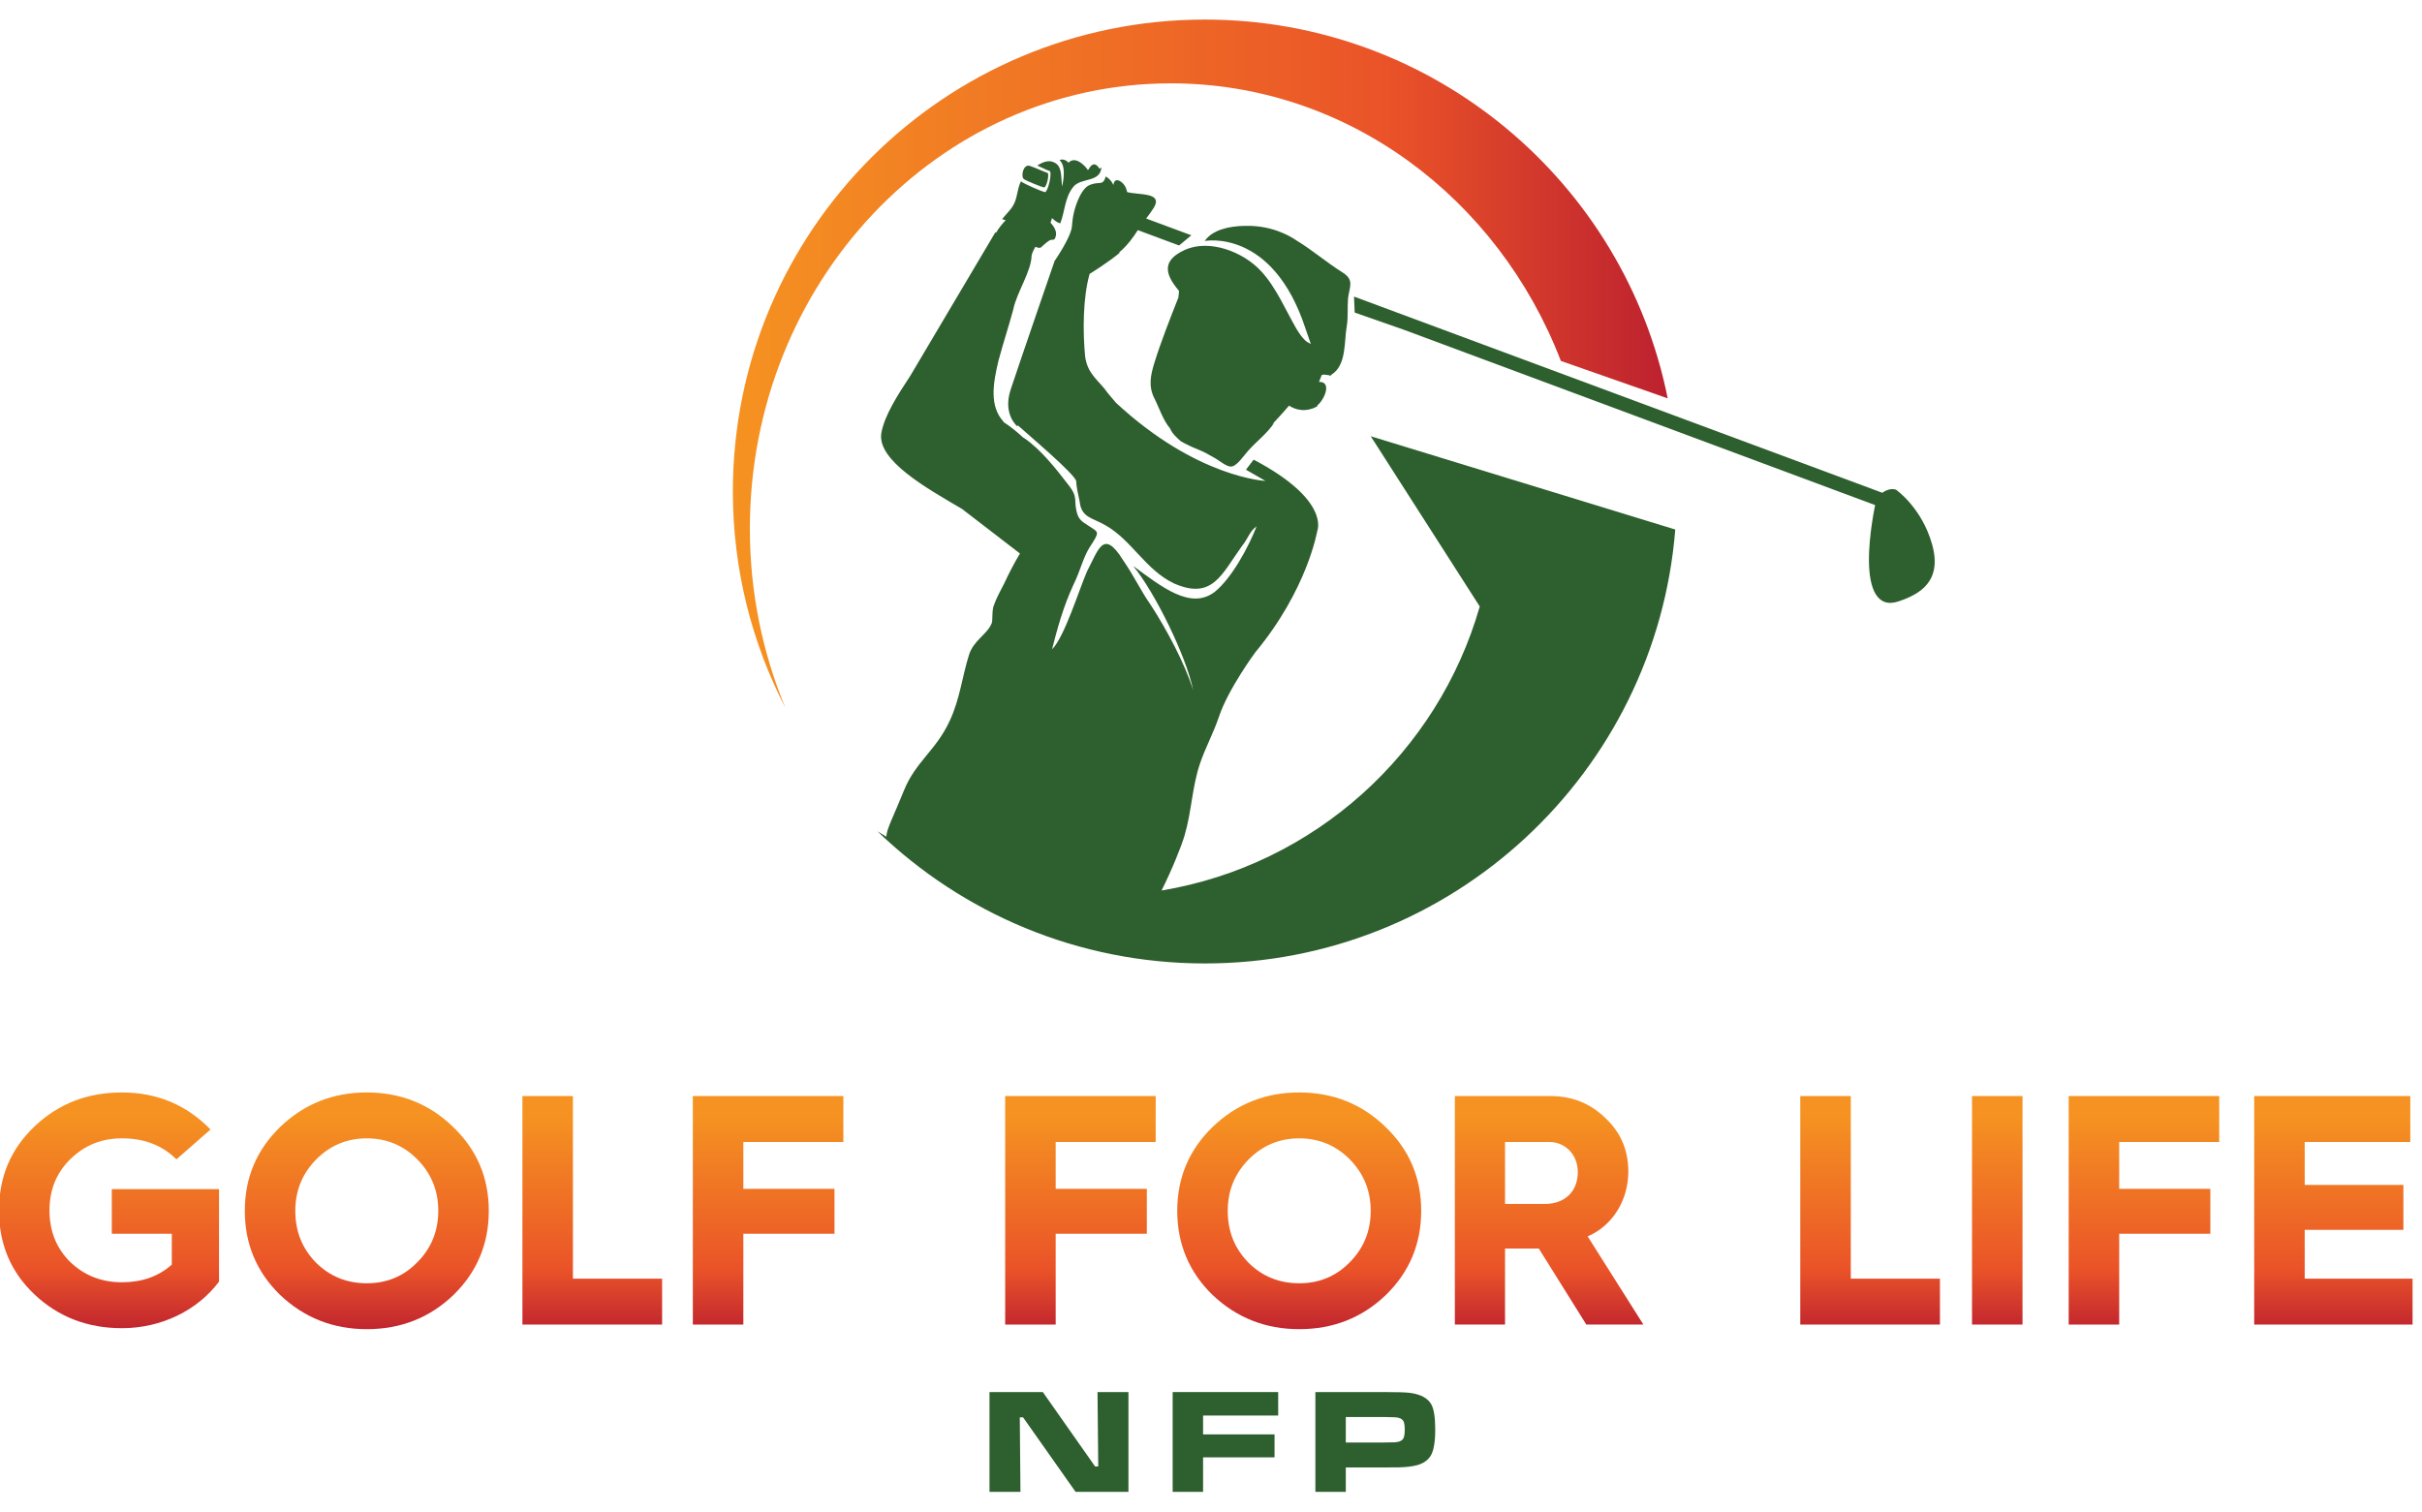
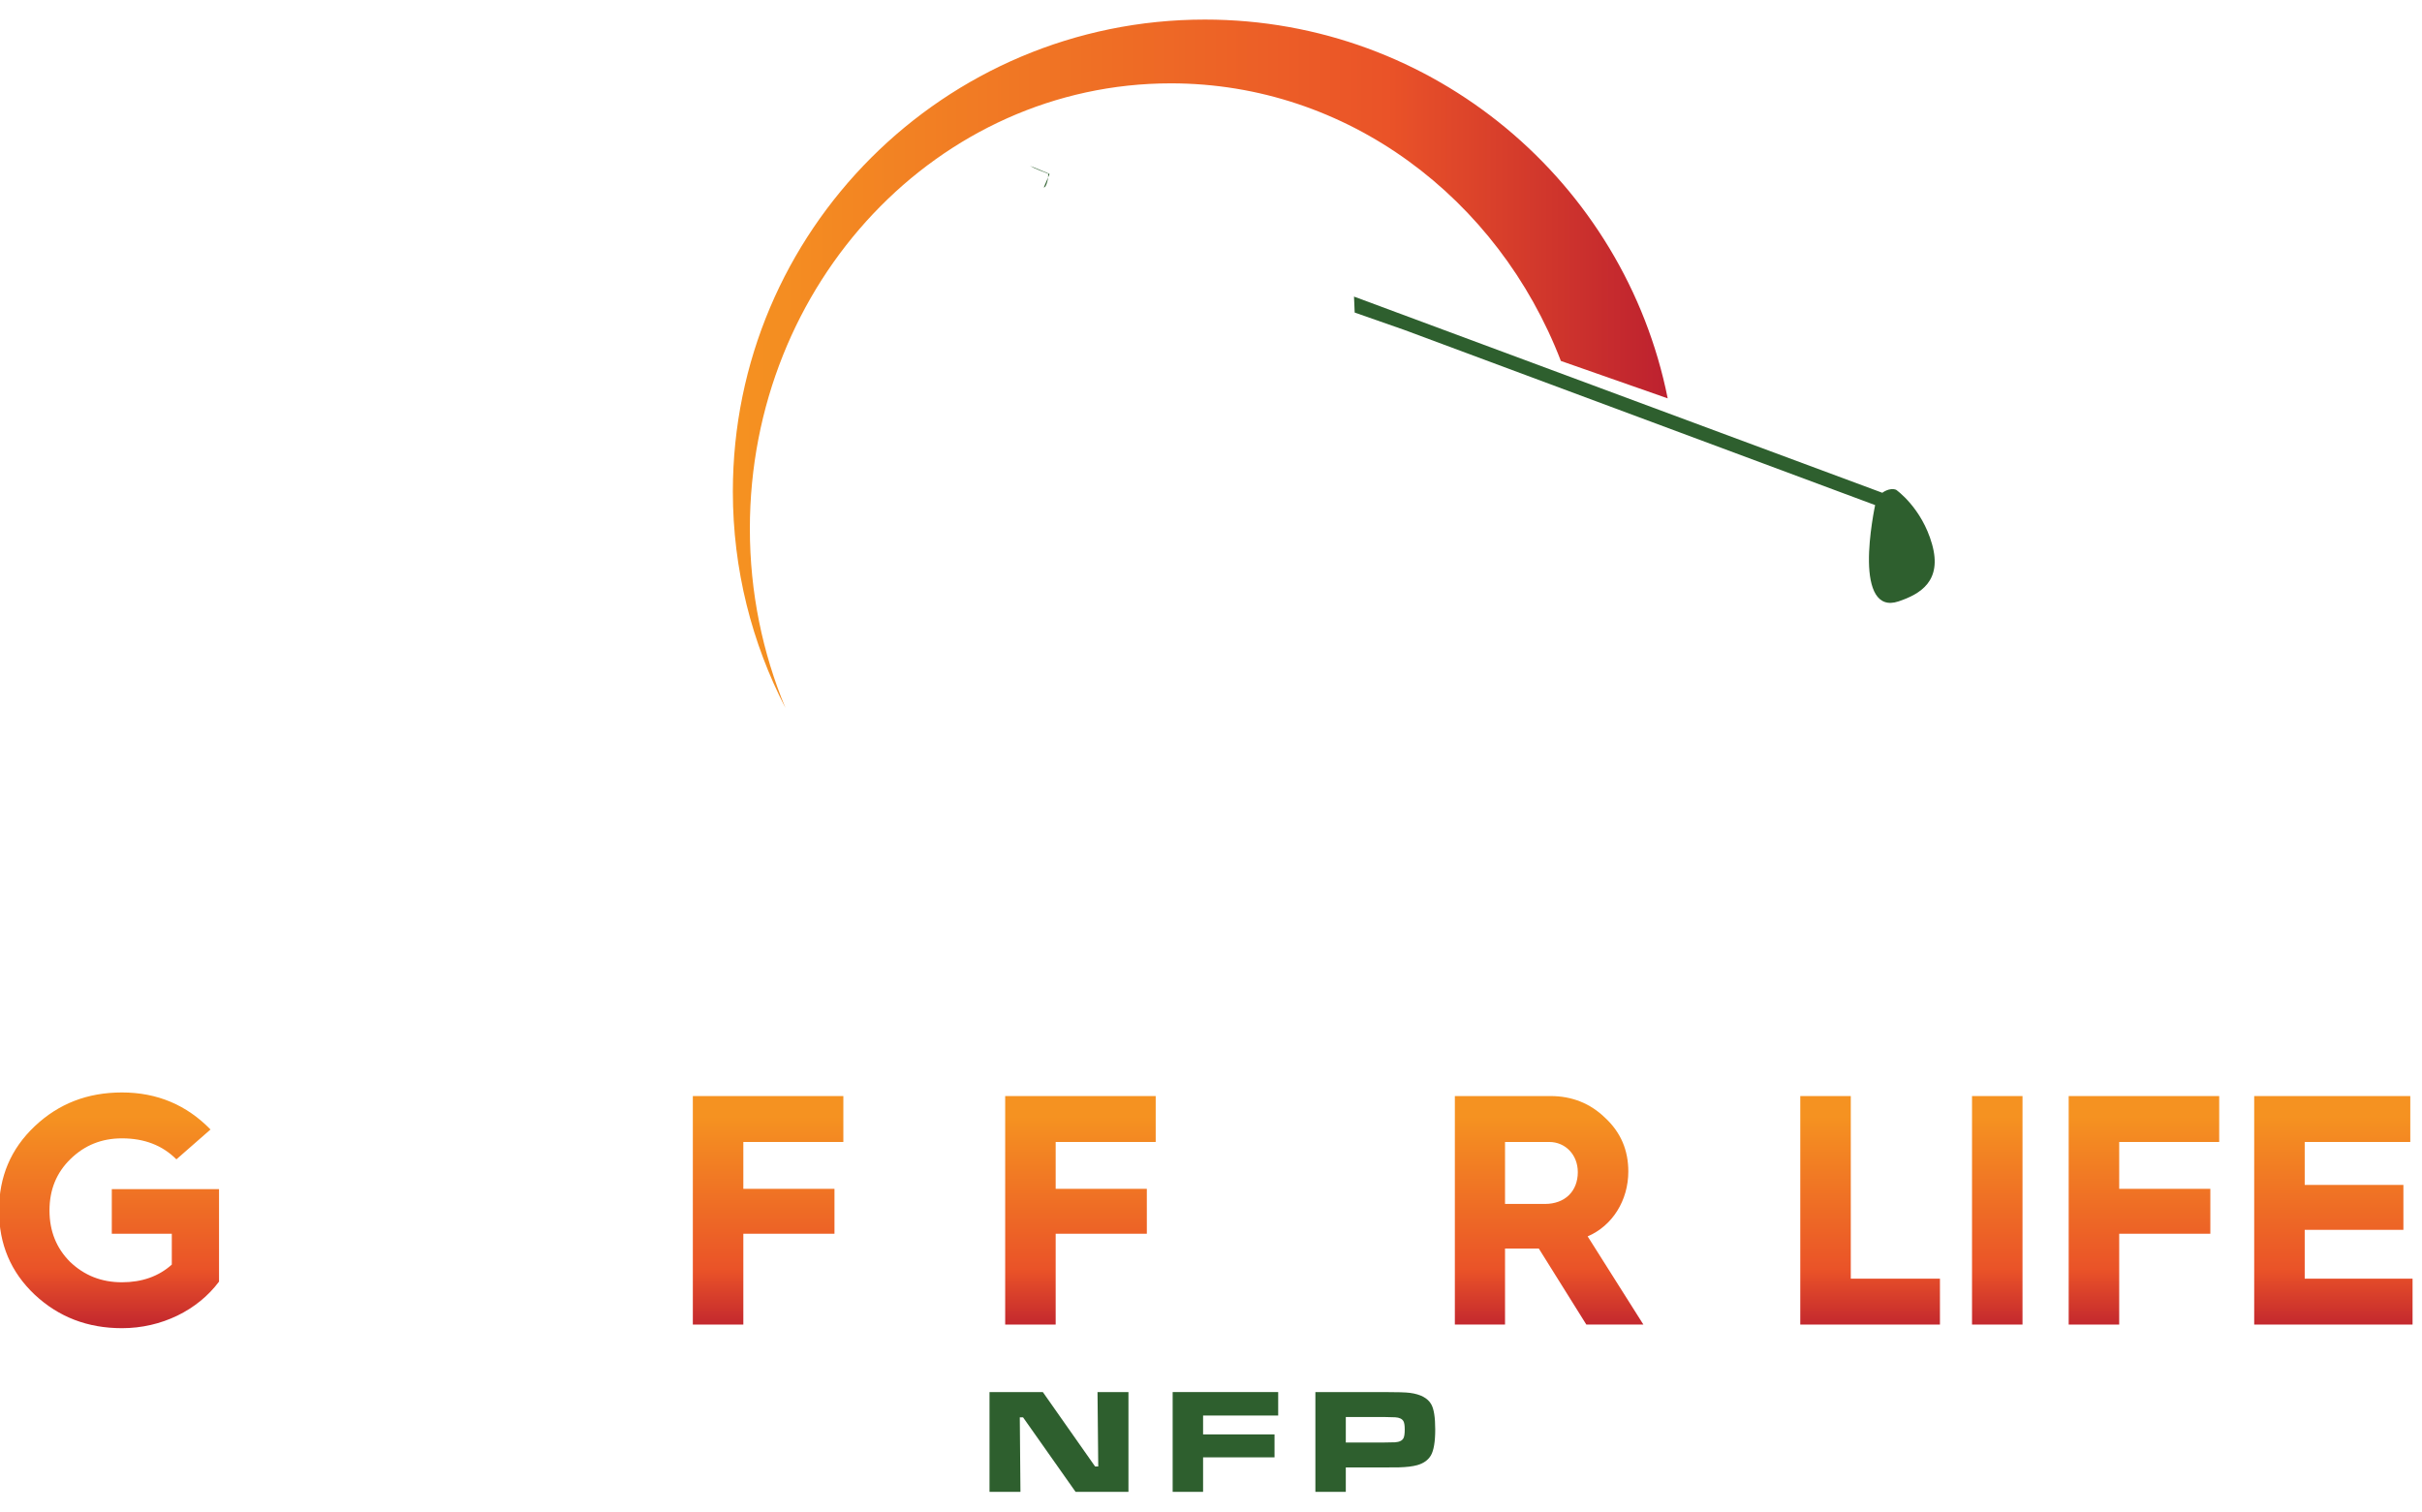
<svg xmlns="http://www.w3.org/2000/svg" width="100%" height="100%" viewBox="0 0 245 153" version="1.1" xml:space="preserve" style="fill-rule:evenodd;clip-rule:evenodd;stroke-linejoin:round;stroke-miterlimit:2;">
  <g>
-     <path d="M118.597,43.779c-0.102,-0.142 -0.166,-0.294 -0.244,-0.439c-0.726,-0.87 -1.063,-2.015 -1.575,-3.023c-0.623,-1.231 -0.4,-2.322 -0.006,-3.604c0.672,-2.167 1.575,-4.433 2.428,-6.612c0,0 0.095,-0.74 0.045,-0.694c-1.459,-1.713 -1.69,-3.066 0.584,-4.111c2.526,-1.154 5.98,0.205 7.754,2.16c1.501,1.622 2.425,3.841 3.526,5.755c0.266,0.444 0.576,0.914 0.917,1.227c0.151,0.146 0.366,0.255 0.572,0.368l-0.535,-1.545c-3.335,-10.217 -10.196,-8.878 -10.196,-8.878c0.76,-1.122 2.452,-1.508 4.038,-1.528c2.616,-0.08 4.46,0.937 5.245,1.478c1.596,0.961 3.036,2.219 4.628,3.214c1.237,0.773 0.748,1.419 0.586,2.604c-0.08,0.941 0.022,1.871 -0.127,2.83c-0.287,1.55 0.005,3.958 -1.55,4.925l-0.043,0.087l-0.072,-0.01c-0.039,0.021 -0.065,0.053 -0.107,0.073c0.014,-0.029 0.028,-0.054 0.042,-0.082l-0.599,-0.081c-0,0.006 0.003,0.01 0.003,0.016c-0.067,0.014 -0.136,0.021 -0.205,0.027l-0.282,0.707c1.314,-0.058 0.602,1.74 -0.177,2.388l0.008,0.071c-0,0 -1.338,0.913 -2.859,-0.06c0,-0 -0.755,0.884 -1.686,1.871c0.058,-0.043 0.115,-0.084 0.173,-0.127c-0.646,1.02 -1.779,1.875 -2.601,2.794c-0.458,0.49 -1.206,1.684 -1.811,1.625c-0.405,-0.002 -1.157,-0.611 -1.505,-0.813c-0.609,-0.352 -1.175,-0.679 -1.792,-0.919c-0.61,-0.246 -1.162,-0.507 -1.724,-0.824c0,-0 -0.574,-0.485 -0.853,-0.87Z" style="fill:#2e5f2e;fill-rule:nonzero;" />
-     <path d="M105.588,18.962c0.275,0.066 0.618,-1.417 0.343,-1.483c-0.276,-0.066 -1.064,-0.46 -1.753,-0.693c-0.688,-0.234 -0.956,1.131 -0.58,1.357c0.375,0.226 1.714,0.752 1.99,0.819Z" style="fill:#2e5f2e;fill-rule:nonzero;" />
+     <path d="M105.588,18.962c0.275,0.066 0.618,-1.417 0.343,-1.483c-0.276,-0.066 -1.064,-0.46 -1.753,-0.693c0.375,0.226 1.714,0.752 1.99,0.819Z" style="fill:#2e5f2e;fill-rule:nonzero;" />
    <path d="M195.442,55.069c-1.045,-3.715 -3.642,-5.518 -3.642,-5.518c-0.684,-0.25 -1.391,0.306 -1.391,0.306l-53.443,-19.85l0.069,1.615l5.017,1.757l47.63,17.724c-0,0 -0.664,3.09 -0.625,5.74c0.039,2.65 0.784,4.745 2.994,4.002c2.21,-0.742 4.436,-2.06 3.391,-5.776Z" style="fill:#2e5f2e;fill-rule:nonzero;" />
-     <path d="M138.66,44.138l11.026,17.223c-4.241,14.824 -16.732,26.163 -32.188,28.737c1.068,-2.13 2.008,-4.486 2.33,-5.573c0.701,-2.369 0.757,-4.883 1.543,-7.229c0.541,-1.617 1.379,-3.127 1.918,-4.741c0.956,-2.868 3.704,-6.572 3.704,-6.572c5.258,-6.333 6.253,-12.256 6.253,-12.256c-0,0 1.395,-3.099 -6.432,-7.221l-0.777,1.016l1.971,1.135c0,0 -6.926,-0.302 -15.121,-7.905c-0.241,-0.295 -0.535,-0.647 -0.827,-0.979c-0.832,-1.233 -2.089,-1.886 -2.299,-3.775c-0.23,-2.418 -0.23,-5.871 0.461,-8.289c-0,-0 1.932,-1.185 3.108,-2.187c-0.064,0.024 -0.115,0.034 -0.176,0.055c0.408,-0.321 0.783,-0.718 1.111,-1.123l0.017,-0.011c0.007,-0.012 0.017,-0.027 0.025,-0.039c0.317,-0.397 0.584,-0.792 0.791,-1.121l4.173,1.553l1.239,-1.03l-4.567,-1.696c0.291,-0.388 0.568,-0.765 0.774,-1.095c0.958,-1.585 -1.531,-1.266 -2.697,-1.579c-0.042,-0.18 -0.09,-0.343 -0.148,-0.466c-0.211,-0.525 -1.12,-1.221 -1.244,-0.256c-0.171,-0.396 -0.467,-0.688 -0.777,-0.86c-0.225,0.887 -0.629,0.577 -1.204,0.733c-0.629,0.147 -0.877,0.354 -1.296,1.026c-0.392,0.703 -0.747,1.707 -0.856,2.673c-0.051,0.345 -0.055,0.571 -0.055,0.571c-0.06,1.094 -1.76,3.545 -1.76,3.545c-0,-0 -3.603,10.462 -4.441,13.001c-0.838,2.539 0.682,3.743 0.682,3.743l0.028,-0.122c0.869,0.797 5.917,5.041 5.917,5.681c0,0.433 0.203,1.393 0.346,2.023c0.176,1.664 1.285,1.644 2.621,2.423c2.648,1.497 4.029,4.49 6.908,5.871c3.914,1.727 4.835,-0.921 6.907,-3.799c0.576,-0.69 0.774,-1.505 1.465,-1.966c-0.806,2.072 -2.516,5.251 -4.242,6.632c-2.418,1.842 -5.318,-0.478 -8.245,-2.629c2.187,2.648 5.381,9.13 6.072,12.584c-0.806,-2.648 -2.724,-6.219 -4.22,-8.521c-1.267,-1.842 -1.651,-2.876 -2.918,-4.718c-1.957,-3.108 -2.443,-0.994 -3.595,1.193c-0.805,1.842 -2.276,6.635 -3.542,7.901c0.854,-3.42 1.486,-5.108 2.407,-7.065c0.461,-1.036 0.799,-2.305 1.374,-3.226c1.037,-1.612 0.99,-1.514 0,-2.151c-0.836,-0.537 -1.194,-0.717 -1.364,-1.833c-0.146,-0.965 0.087,-1.234 -0.643,-2.208l-0.059,-0.077c-0.033,-0.043 -0.067,-0.087 -0.104,-0.132c-1.151,-1.497 -2.763,-3.569 -4.49,-4.72c0.002,0.008 0.004,0.02 0.006,0.028c-0.672,-0.623 -1.371,-1.188 -2.072,-1.635c0.018,0.004 0.038,0.004 0.056,0.008c-1.485,-1.596 -1.078,-3.913 -0.522,-6.229c0.46,-1.727 1.036,-3.454 1.496,-5.181c0.331,-1.653 1.821,-3.834 1.847,-5.431c0.022,-0.113 0.068,-0.232 0.118,-0.352l0.014,-0.023l-0.005,-0.004c0.071,-0.164 0.156,-0.332 0.259,-0.505c0.167,0.092 0.343,0.138 0.53,0.095c0.062,-0.052 0.628,-0.577 0.807,-0.672c0.372,-0.311 0.59,0.154 0.737,-0.561c0.087,-0.448 -0.195,-0.9 -0.55,-1.302c0.066,-0.157 0.119,-0.311 0.146,-0.461c0.259,0.223 0.515,0.461 0.838,0.541c0.488,-1.215 0.44,-2.574 1.301,-3.669c0.737,-0.991 2.773,-0.425 2.864,-2.009l-0.186,0.155c-0.366,-0.61 -0.754,-0.61 -1.119,0.071l-0.062,0.051c-0.373,-0.55 -1.314,-1.435 -1.958,-0.737c-0.241,-0.284 -0.614,-0.404 -0.909,-0.266c0.645,0.593 0.421,1.91 0.267,2.685c-0.149,-1.007 0.044,-2.083 -0.85,-2.469c-0.539,-0.243 -1.139,-0.012 -1.666,0.337c0.534,0.244 1.011,0.486 1.227,0.538c0.33,0.079 -0.153,2.227 -0.483,2.147c-0.329,-0.079 -1.922,-0.757 -2.365,-1.06c-0.012,-0.008 -0.023,-0.018 -0.034,-0.029c-0.221,0.434 -0.312,0.932 -0.458,1.593c-0.248,1.067 -0.791,1.412 -1.45,2.231c0.127,0.029 0.241,0.074 0.359,0.114c-0.365,0.385 -0.711,0.81 -0.953,1.246l-0.098,-0.006l-6.197,10.456c-0.306,0.501 -0.604,1.004 -0.895,1.51l-1.497,2.527c-1.247,1.894 -2.62,4.009 -2.933,5.807c-0.447,2.774 4.662,5.614 8.153,7.662c2.387,1.833 4.796,3.687 5.869,4.514c-0.583,0.977 -1.11,1.995 -1.588,3.02c-0.346,0.691 -0.806,1.497 -1.037,2.188c-0.23,0.46 -0.115,1.611 -0.23,1.842c-0.461,1.151 -1.842,1.726 -2.303,3.223c-0.69,2.187 -0.921,4.49 -1.957,6.677c-1.381,2.993 -3.453,4.112 -4.632,7.06c-1.022,2.554 -1.795,3.958 -1.756,4.645c-0.303,-0.186 -0.616,-0.357 -0.914,-0.551c8.586,8.275 20.257,13.374 33.124,13.374c25.075,0 45.621,-19.333 47.582,-43.904l-30.805,-9.438Z" style="fill:#2e5f2e;fill-rule:nonzero;" />
    <path d="M121.883,1.98c-26.372,-0 -47.75,21.379 -47.75,47.75c0,7.895 1.927,15.336 5.32,21.897c-2.309,-5.55 -3.6,-11.68 -3.6,-18.133c0,-24.886 19.067,-45.061 42.588,-45.061c17.843,-0 33.114,11.615 39.451,28.085l10.806,3.786c-4.378,-21.856 -23.671,-38.324 -46.815,-38.324Z" style="fill:url(#_Linear1);" />
    <path d="M21.294,114.278l-3.45,3.019c-1.427,-1.425 -3.251,-2.123 -5.506,-2.123c-2.057,0 -3.781,0.698 -5.208,2.09c-1.427,1.392 -2.123,3.116 -2.123,5.206c-0,2.09 0.696,3.817 2.09,5.209c1.427,1.359 3.151,2.056 5.241,2.056c2.023,0 3.715,-0.597 5.041,-1.79l0,-3.12l-6.07,0l0,-4.511l10.847,0l0,9.355c-2.156,2.888 -5.805,4.711 -9.818,4.711c-3.484,0 -6.402,-1.13 -8.822,-3.385c-2.422,-2.286 -3.616,-5.107 -3.616,-8.525c-0,-3.415 1.194,-6.236 3.616,-8.525c2.42,-2.286 5.338,-3.415 8.822,-3.415c3.549,0 6.534,1.259 8.956,3.748Z" style="fill:url(#_Linear2);" />
-     <path d="M31.962,127.745c1.394,1.393 3.118,2.09 5.141,2.09c2.024,0 3.716,-0.697 5.108,-2.123c1.427,-1.425 2.123,-3.186 2.123,-5.209c-0,-2.023 -0.696,-3.747 -2.09,-5.173c-1.392,-1.425 -3.117,-2.156 -5.141,-2.156c-2.023,0 -3.747,0.731 -5.141,2.156c-1.393,1.426 -2.089,3.15 -2.089,5.173c-0,2.09 0.696,3.817 2.089,5.242Zm-3.614,-13.733c2.42,-2.319 5.339,-3.482 8.755,-3.482c3.417,0 6.336,1.163 8.724,3.482c2.422,2.322 3.616,5.142 3.616,8.491c-0,3.352 -1.194,6.206 -3.583,8.526c-2.388,2.288 -5.307,3.45 -8.757,3.45c-3.416,-0 -6.335,-1.162 -8.755,-3.45c-2.389,-2.32 -3.583,-5.174 -3.583,-8.526c-0,-3.349 1.194,-6.169 3.583,-8.491Z" style="fill:url(#_Linear3);" />
-     <path d="M52.846,134.014l-0,-23.119l5.108,0l0,18.475l9.023,0l0,4.644l-14.131,-0Z" style="fill:url(#_Linear4);" />
    <path d="M70.085,134.014l-0,-23.119l15.225,0l0,4.645l-10.117,-0l-0,4.741l9.22,-0l0,4.544l-9.22,0l-0,9.189l-5.108,-0Z" style="fill:url(#_Linear5);" />
    <path d="M101.68,134.014l-0,-23.119l15.226,0l-0,4.645l-10.118,-0l0,4.741l9.221,-0l0,4.544l-9.221,0l0,9.189l-5.108,-0Z" style="fill:url(#_Linear6);" />
-     <path d="M126.284,127.745c1.392,1.393 3.116,2.09 5.14,2.09c2.023,0 3.714,-0.697 5.109,-2.123c1.425,-1.425 2.123,-3.186 2.123,-5.209c-0,-2.023 -0.698,-3.747 -2.09,-5.173c-1.395,-1.425 -3.119,-2.156 -5.142,-2.156c-2.024,0 -3.748,0.731 -5.14,2.156c-1.395,1.426 -2.091,3.15 -2.091,5.173c-0,2.09 0.696,3.817 2.091,5.242Zm-3.616,-13.733c2.42,-2.319 5.34,-3.482 8.756,-3.482c3.418,0 6.335,1.163 8.724,3.482c2.421,2.322 3.614,5.142 3.614,8.491c-0,3.352 -1.193,6.206 -3.581,8.526c-2.389,2.288 -5.306,3.45 -8.757,3.45c-3.416,-0 -6.336,-1.162 -8.756,-3.45c-2.389,-2.32 -3.583,-5.174 -3.583,-8.526c-0,-3.349 1.194,-6.169 3.583,-8.491Z" style="fill:url(#_Linear7);" />
    <path d="M152.243,121.809l4.046,-0c1.99,-0 3.316,-1.263 3.316,-3.219c0,-1.758 -1.26,-3.05 -2.887,-3.05l-4.475,-0l0,6.269Zm-5.076,12.205l-0,-23.119l9.684,0c2.156,0 4.013,0.731 5.541,2.223c1.558,1.459 2.322,3.249 2.322,5.405c-0,2.953 -1.628,5.508 -4.113,6.568l5.638,8.923l-5.771,-0l-4.81,-7.694l-3.415,-0l0,7.694l-5.076,-0Z" style="fill:url(#_Linear8);" />
    <path d="M182.109,134.014l-0,-23.119l5.109,0l-0,18.475l9.02,0l-0,4.644l-14.129,-0Z" style="fill:url(#_Linear9);" />
    <rect x="199.482" y="110.895" width="5.107" height="23.119" style="fill:url(#_Linear10);" />
    <path d="M209.26,134.014l0,-23.119l15.226,0l-0,4.645l-10.116,-0l0,4.741l9.219,-0l-0,4.544l-9.219,0l0,9.189l-5.11,-0Z" style="fill:url(#_Linear11);" />
    <path d="M228.026,134.014l0,-23.119l15.789,0l-0,4.645l-10.68,-0l0,4.345l9.983,-0l0,4.545l-9.983,-0l0,4.94l10.91,0l0,4.644l-16.019,-0Z" style="fill:url(#_Linear12);" />
    <path d="M100.095,140.843l5.393,-0l5.288,7.53l0.318,0l-0.074,-7.53l3.129,-0l0,10.097l-5.348,0l-5.311,-7.537l-0.332,-0l0.066,7.537l-3.129,0l-0,-10.097Z" style="fill:#2e5f2e;fill-rule:nonzero;" />
    <path d="M118.622,140.843l10.674,-0l-0,2.375l-7.597,-0l0,1.908l7.227,-0l0,2.323l-7.227,0l0,3.491l-3.077,0l0,-10.097Z" style="fill:#2e5f2e;fill-rule:nonzero;" />
    <path d="M136.136,145.947l3.846,-0c0.626,-0.005 1.004,-0.012 1.132,-0.022c0.453,-0.03 0.742,-0.175 0.865,-0.436c0.079,-0.163 0.118,-0.454 0.118,-0.873c0,-0.395 -0.044,-0.671 -0.133,-0.829c-0.133,-0.236 -0.411,-0.367 -0.835,-0.392c-0.134,-0.01 -0.516,-0.019 -1.147,-0.029l-3.846,0l-0,2.581Zm-3.077,4.993l-0,-10.097l6.916,-0c1.37,-0 2.253,0.028 2.648,0.082c1.083,0.143 1.804,0.53 2.16,1.161c0.266,0.474 0.399,1.319 0.399,2.537c-0,1.248 -0.147,2.123 -0.436,2.626c-0.278,0.473 -0.733,0.801 -1.369,0.984c-0.47,0.133 -1.098,0.209 -1.886,0.229c-0.355,0.005 -0.851,0.008 -1.487,0.008l-3.868,-0l-0,2.47l-3.077,-0Z" style="fill:#2e5f2e;fill-rule:nonzero;" />
  </g>
  <defs>
    <linearGradient id="_Linear1" x1="0" y1="0" x2="1" y2="0" gradientUnits="userSpaceOnUse" gradientTransform="matrix(94.565,0,0,94.565,74.133,36.803)">
      <stop offset="0" style="stop-color:#f59221;stop-opacity:1" />
      <stop offset="0.7" style="stop-color:#ea5328;stop-opacity:1" />
      <stop offset="1" style="stop-color:#bd212f;stop-opacity:1" />
    </linearGradient>
    <linearGradient id="_Linear2" x1="0" y1="0" x2="1" y2="0" gradientUnits="userSpaceOnUse" gradientTransform="matrix(9.88911e-11,21.976,-21.976,9.88911e-11,11.028,113.021)">
      <stop offset="0" style="stop-color:#f59221;stop-opacity:1" />
      <stop offset="0.7" style="stop-color:#ea5328;stop-opacity:1" />
      <stop offset="1" style="stop-color:#bd212f;stop-opacity:1" />
    </linearGradient>
    <linearGradient id="_Linear3" x1="0" y1="0" x2="1" y2="0" gradientUnits="userSpaceOnUse" gradientTransform="matrix(9.88911e-11,21.976,-21.976,9.88911e-11,37.105,113.021)">
      <stop offset="0" style="stop-color:#f59221;stop-opacity:1" />
      <stop offset="0.7" style="stop-color:#ea5328;stop-opacity:1" />
      <stop offset="1" style="stop-color:#bd212f;stop-opacity:1" />
    </linearGradient>
    <linearGradient id="_Linear4" x1="0" y1="0" x2="1" y2="0" gradientUnits="userSpaceOnUse" gradientTransform="matrix(9.88911e-11,21.976,-21.976,9.88911e-11,59.912,113.021)">
      <stop offset="0" style="stop-color:#f59221;stop-opacity:1" />
      <stop offset="0.7" style="stop-color:#ea5328;stop-opacity:1" />
      <stop offset="1" style="stop-color:#bd212f;stop-opacity:1" />
    </linearGradient>
    <linearGradient id="_Linear5" x1="0" y1="0" x2="1" y2="0" gradientUnits="userSpaceOnUse" gradientTransform="matrix(9.88911e-11,21.976,-21.976,9.88911e-11,77.698,113.021)">
      <stop offset="0" style="stop-color:#f59221;stop-opacity:1" />
      <stop offset="0.7" style="stop-color:#ea5328;stop-opacity:1" />
      <stop offset="1" style="stop-color:#bd212f;stop-opacity:1" />
    </linearGradient>
    <linearGradient id="_Linear6" x1="0" y1="0" x2="1" y2="0" gradientUnits="userSpaceOnUse" gradientTransform="matrix(9.88911e-11,21.976,-21.976,9.88911e-11,109.293,113.021)">
      <stop offset="0" style="stop-color:#f59221;stop-opacity:1" />
      <stop offset="0.7" style="stop-color:#ea5328;stop-opacity:1" />
      <stop offset="1" style="stop-color:#bd212f;stop-opacity:1" />
    </linearGradient>
    <linearGradient id="_Linear7" x1="0" y1="0" x2="1" y2="0" gradientUnits="userSpaceOnUse" gradientTransform="matrix(9.88911e-11,21.976,-21.976,9.88911e-11,131.424,113.021)">
      <stop offset="0" style="stop-color:#f59221;stop-opacity:1" />
      <stop offset="0.7" style="stop-color:#ea5328;stop-opacity:1" />
      <stop offset="1" style="stop-color:#bd212f;stop-opacity:1" />
    </linearGradient>
    <linearGradient id="_Linear8" x1="0" y1="0" x2="1" y2="0" gradientUnits="userSpaceOnUse" gradientTransform="matrix(9.88911e-11,21.976,-21.976,9.88911e-11,156.703,113.021)">
      <stop offset="0" style="stop-color:#f59221;stop-opacity:1" />
      <stop offset="0.7" style="stop-color:#ea5328;stop-opacity:1" />
      <stop offset="1" style="stop-color:#bd212f;stop-opacity:1" />
    </linearGradient>
    <linearGradient id="_Linear9" x1="0" y1="0" x2="1" y2="0" gradientUnits="userSpaceOnUse" gradientTransform="matrix(9.88911e-11,21.976,-21.976,9.88911e-11,189.174,113.021)">
      <stop offset="0" style="stop-color:#f59221;stop-opacity:1" />
      <stop offset="0.7" style="stop-color:#ea5328;stop-opacity:1" />
      <stop offset="1" style="stop-color:#bd212f;stop-opacity:1" />
    </linearGradient>
    <linearGradient id="_Linear10" x1="0" y1="0" x2="1" y2="0" gradientUnits="userSpaceOnUse" gradientTransform="matrix(9.88911e-11,21.976,-21.976,9.88911e-11,202.035,113.021)">
      <stop offset="0" style="stop-color:#f59221;stop-opacity:1" />
      <stop offset="0.7" style="stop-color:#ea5328;stop-opacity:1" />
      <stop offset="1" style="stop-color:#bd212f;stop-opacity:1" />
    </linearGradient>
    <linearGradient id="_Linear11" x1="0" y1="0" x2="1" y2="0" gradientUnits="userSpaceOnUse" gradientTransform="matrix(9.88911e-11,21.976,-21.976,9.88911e-11,216.873,113.021)">
      <stop offset="0" style="stop-color:#f59221;stop-opacity:1" />
      <stop offset="0.7" style="stop-color:#ea5328;stop-opacity:1" />
      <stop offset="1" style="stop-color:#bd212f;stop-opacity:1" />
    </linearGradient>
    <linearGradient id="_Linear12" x1="0" y1="0" x2="1" y2="0" gradientUnits="userSpaceOnUse" gradientTransform="matrix(9.88911e-11,21.976,-21.976,9.88911e-11,236.035,113.021)">
      <stop offset="0" style="stop-color:#f59221;stop-opacity:1" />
      <stop offset="0.7" style="stop-color:#ea5328;stop-opacity:1" />
      <stop offset="1" style="stop-color:#bd212f;stop-opacity:1" />
    </linearGradient>
  </defs>
</svg>